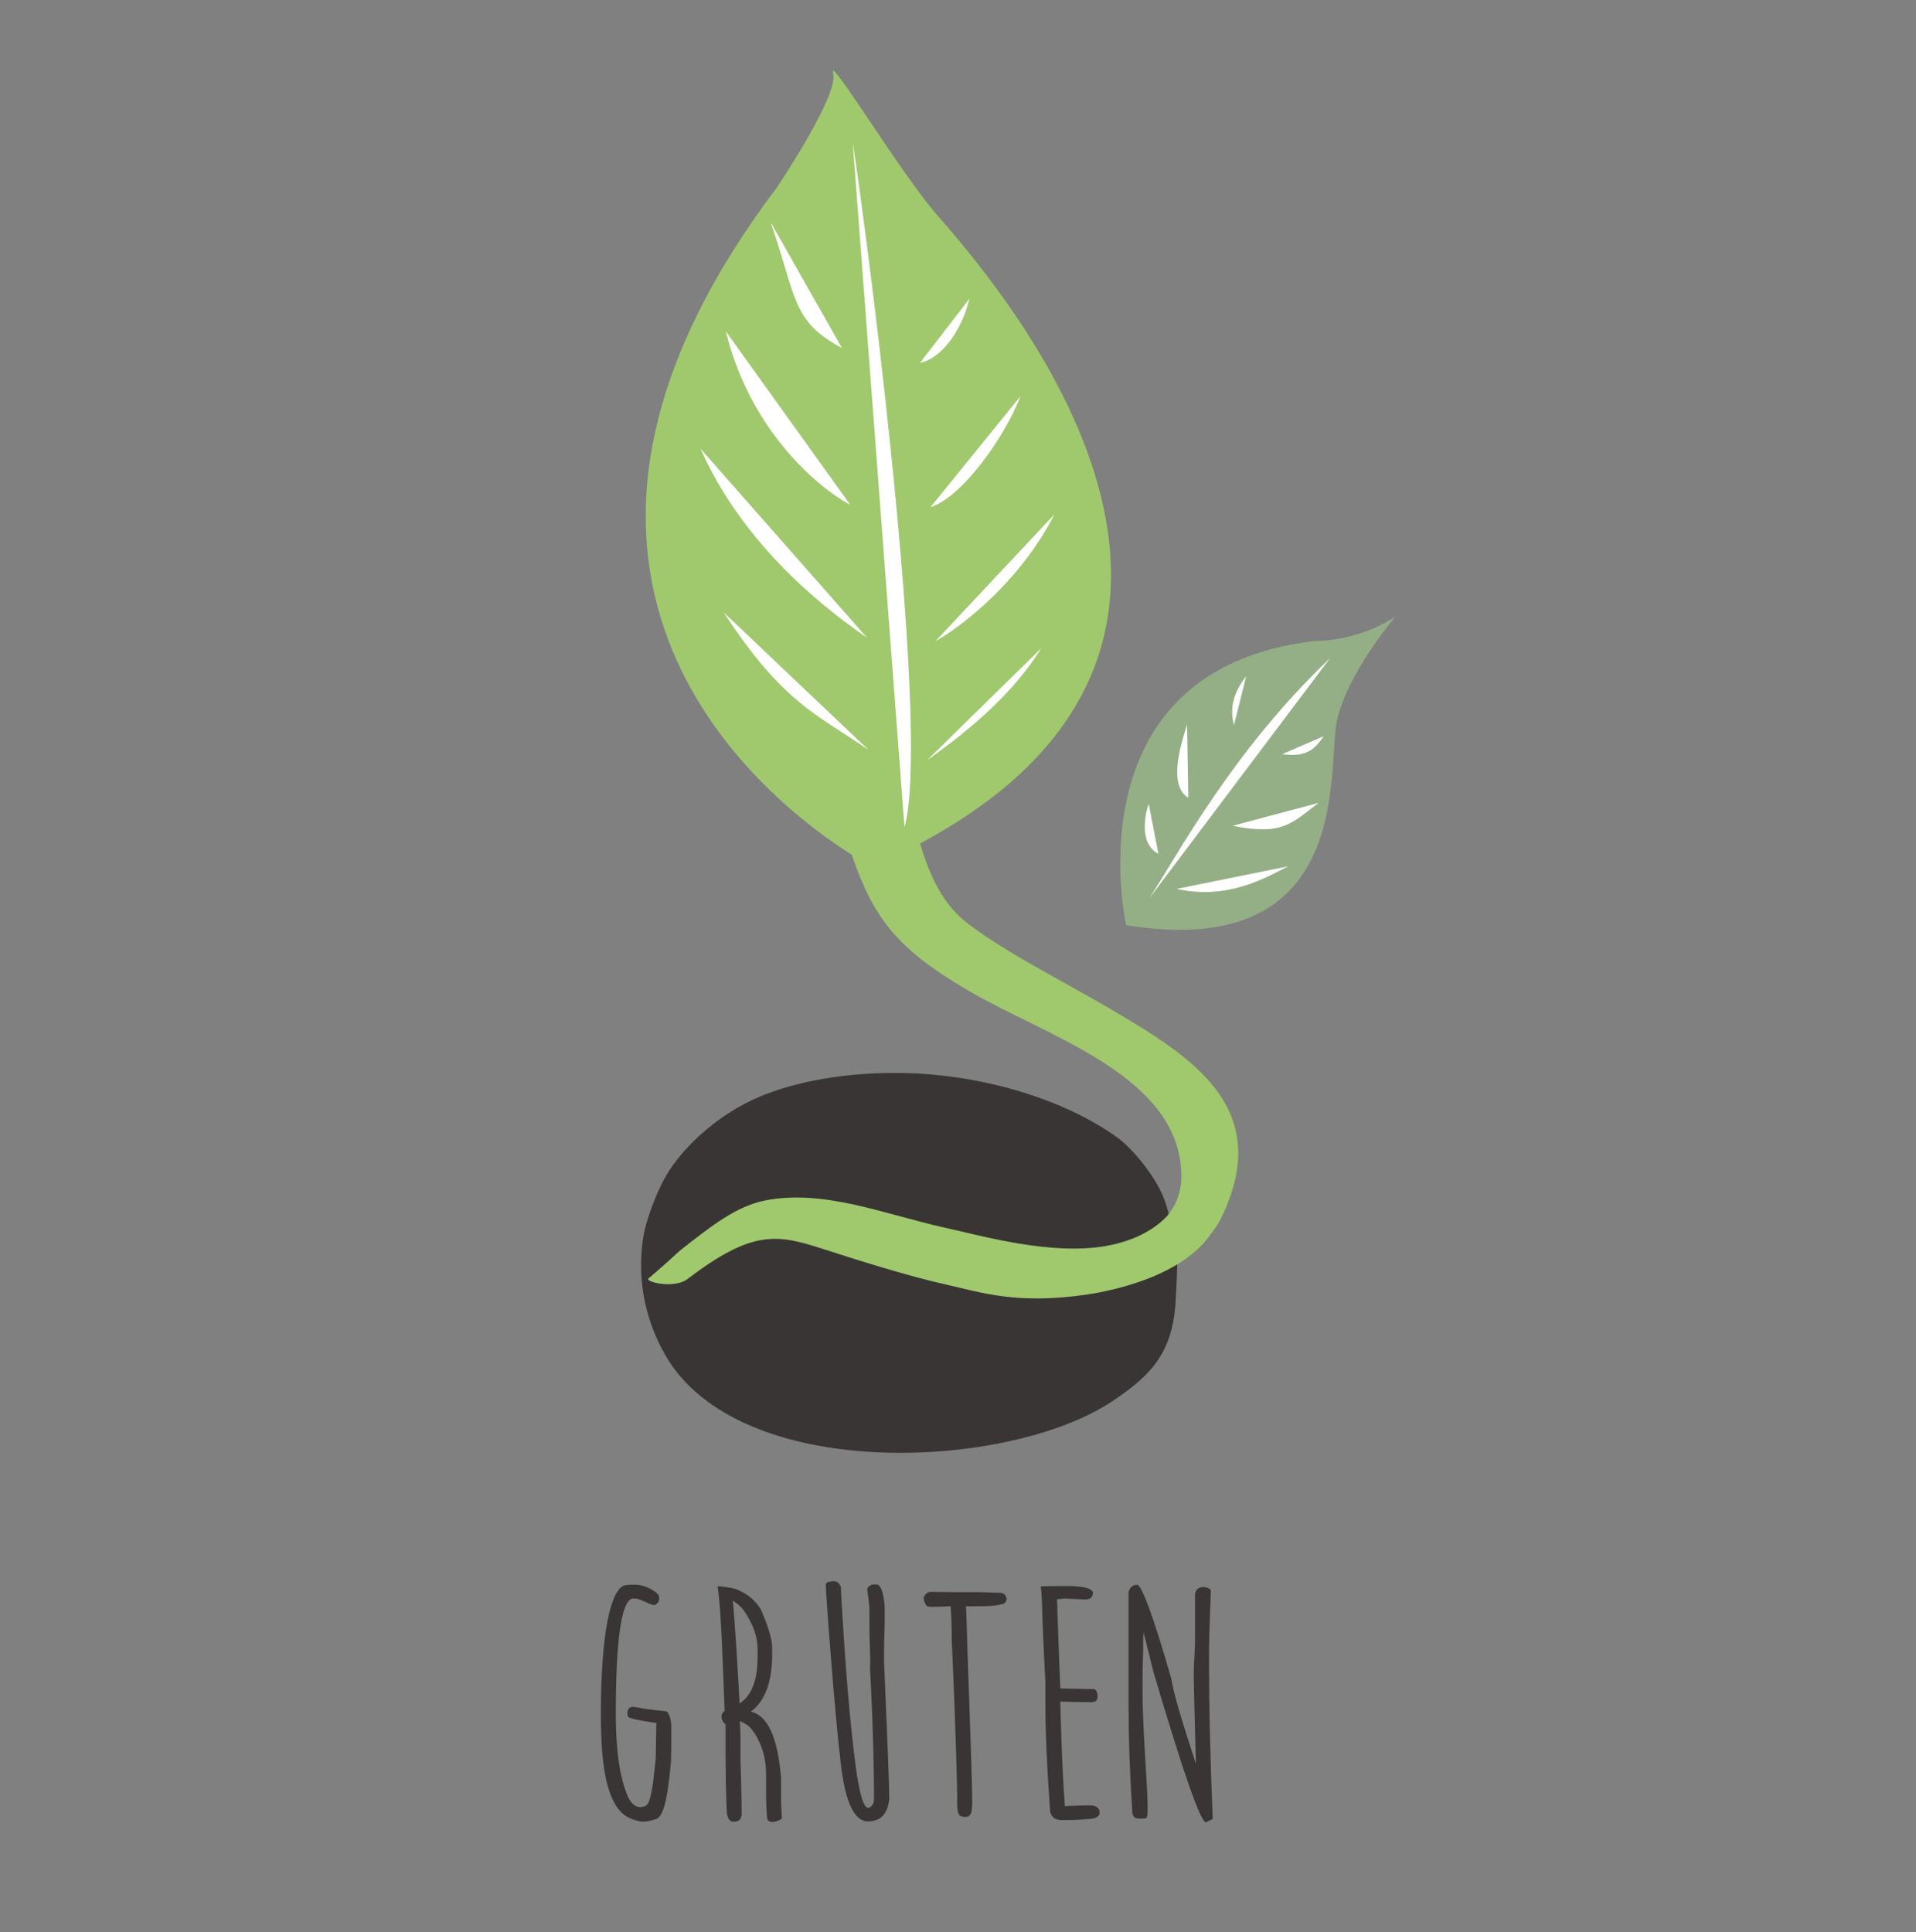
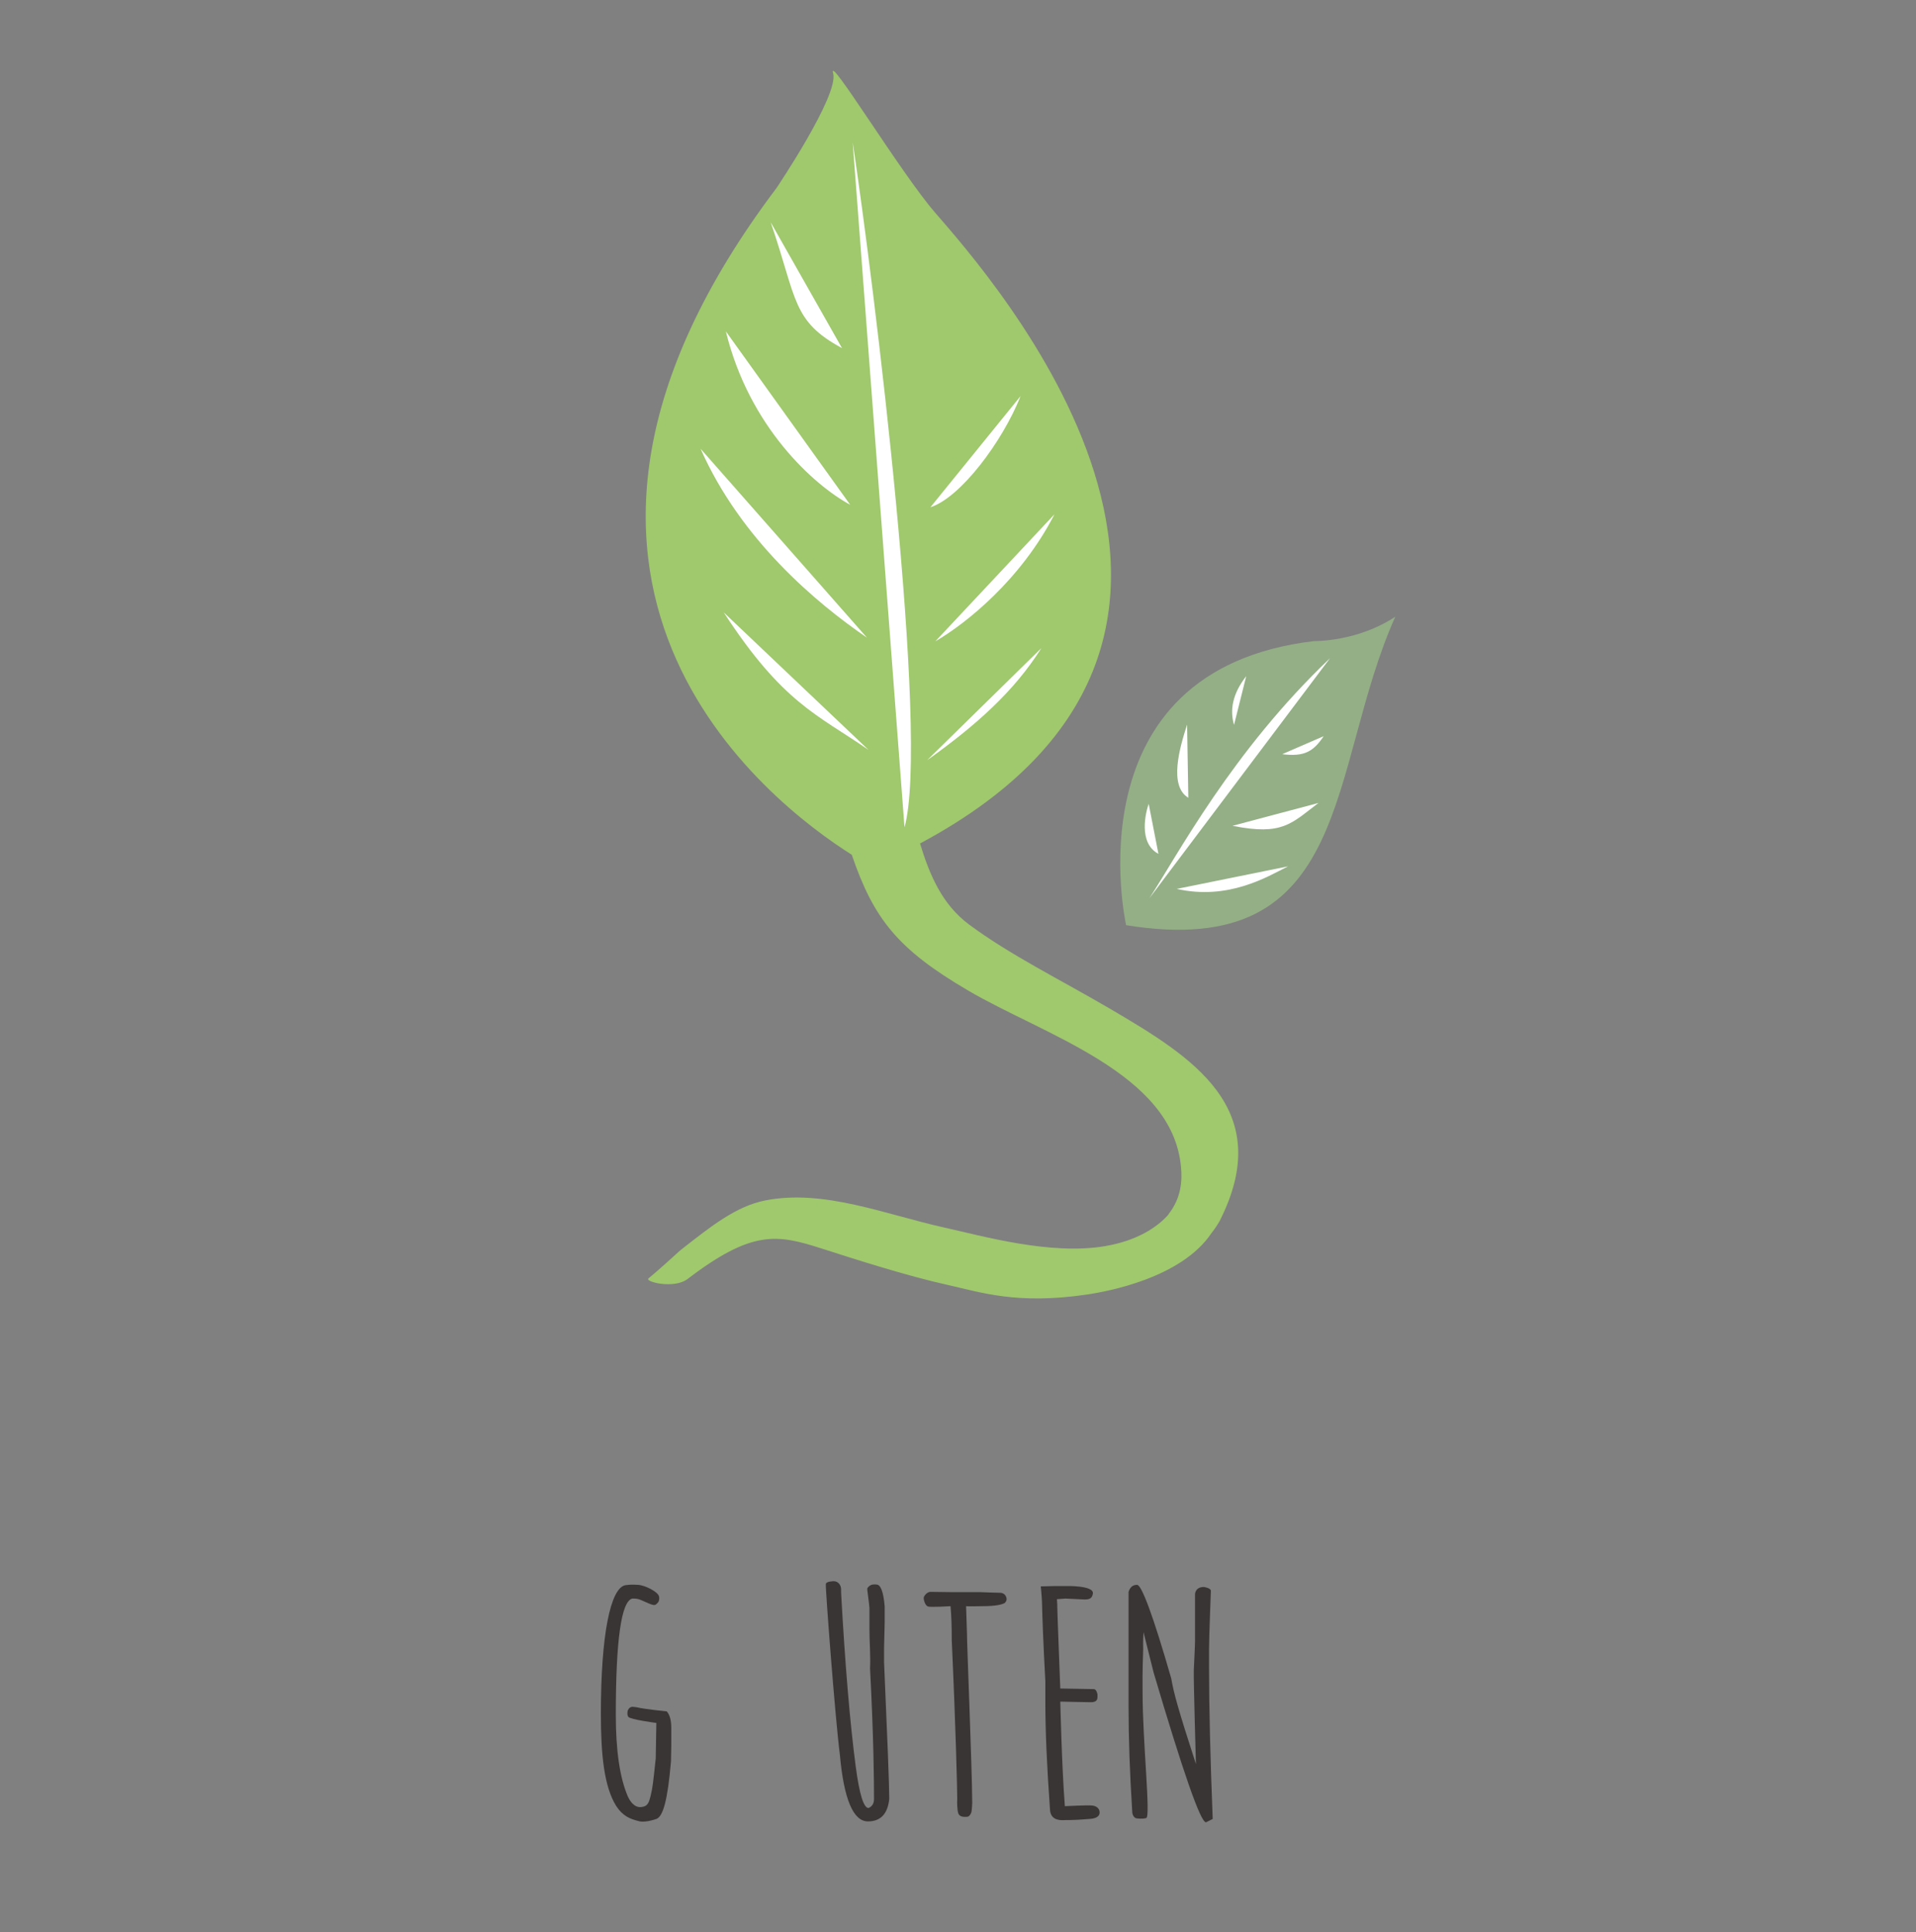
<svg xmlns="http://www.w3.org/2000/svg" version="1.1" id="Layer_1" x="0px" y="0px" viewBox="0 0 628.5 633.9" enable-background="new 0 0 628.5 633.9" xml:space="preserve">
  <rect x="0" y="0" width="628.5" height="633.9" fill="#808080" stroke="none" />
  <g>
-     <path fill-rule="evenodd" clip-rule="evenodd" fill="#393534" d="M296.3,352c26.1,0.5,53.1,8.7,70.4,21.3   c3.5,2.5,10.6,10.1,14.3,18c3.3,7.1,3.4,14.5,3.9,16.4c1.4,5.6,1.6,3.7,0.7,19.7c-1.1,17.8-9.7,24.8-20.8,32.3   c-34,22.7-122.7,27-146.7-15.4c-5.4-9.5-9.4-22.5-7.2-37.8c0.9-6.3,4.8-16.1,7.6-20.8c5.7-9.9,18.7-21.8,33.9-27.2   C264.4,354.1,279.7,351.7,296.3,352" />
    <g>
      <path fill="#393534" d="M209.3,519.9c2.2,0.1,6.7,2.3,6.9,3.9c0.2,1.2-0.3,1.8-0.3,1.8c-0.6,0.7-0.9,1-1.6,0.9    c-1-0.2-1.9-0.7-4-1.6c-0.7-0.3-1.4-0.5-2.3-0.5h-0.6c-3.6,0.9-5.4,13.6-5.4,38.1c0,11.7,1.3,20.6,3.9,26.7    c0.7,1.6,2.1,3.8,4.4,3.6c2.3-0.2,2.6-1.7,3.1-3.6c0.7-2.9,0.8-4,1.7-12.4l0.2-11.6c0,0-8.5-1.1-9.2-2c-0.5-0.7-0.2-2-0.2-2    s0.4-1.3,1.6-1.3c0.4,0,1.6,0.2,1.6,0.2c0.6,0.2,3.7,0.7,9.6,1.3c1,1.1,1.5,2.9,1.5,5.5v5.7c0,0.9-0.1,4.9-0.1,5.2    c-1.1,12.8-2.6,18.1-4.8,18.9c-4.1,1.4-5.8,0.7-5.8,0.7c-2.8-0.7-5.2-1.6-7.4-5c-3.9-6.3-5-16.6-5-30.2c0-25.7,3.1-41.4,8.1-42.2    C207.1,519.8,207.1,519.8,209.3,519.9z" />
-       <path fill="#393534" d="M241.9,521.5c3.1,1.3,5.7,3.3,7.6,6.3c2.5,5.7,3.8,10,3.8,12.8v2c0,9.2-2.4,15.5-7,18.9    c5.5,1.2,8.8,8.4,9.9,21.6v7.8c0,1.2,0.1,3,0.3,5.5c0,0,0,0.4-1.6,1c-3.2,1.1-3.3-1.2-3.3-1.2c-0.2-3-0.3-5.2-0.3-6.6v-7.3    c0-5-1.1-10.3-4.8-15.1c-1.2-1.6-3.8-2.6-3.8-2.6c0.1,2.3,0.2,4.1,0.2,5.5v7.7c0.3,6.7,0.4,16.7,0.4,17.6c0,0,0,0.2-0.3,1    c-0.3,0.8-1.2,1.2-2.4,1.2c-0.7,0-1.3-0.3-1.8-1.4c-0.4-1.1-0.4-1.9-0.4-1.9c-0.3-5.7-0.4-15.7-0.4-17.5v-11.2    c-0.4,0-1.5-1.5-1.3-2.7c0.1-1.1,0.9-1.6,1-1.6c-0.7-17.9-1.1-32.3-2.3-41C235.4,520.4,239.8,520.6,241.9,521.5z M240.4,525.1    c0.8,9.2,1.5,20.5,2.2,33.7c3.9-2.5,5.9-7.5,5.9-15.2v-2.8c0-3.4-1.1-7.5-4.5-12.5C242.6,526.4,240.4,525.1,240.4,525.1z" />
      <path fill="#393534" d="M273.3,518.7c1.7-0.1,2.6,1.4,2.6,2.6v1.1c1.3,23.6,2.9,42.7,4.8,57.1c1.2,9.1,2.6,13.6,4.2,13.6    c1.2-0.5,1.8-1.5,1.8-3c0-5.7-0.1-19.7-1.3-42.8c0.2-4.2-0.2-8.7-0.2-12.6v-5.2l0-2c-0.1-1.8-0.8-6-0.7-6.4    c0.1-0.4,0.9-1.2,1.8-1.3c0.9-0.1,1.2,0,1.2,0c1.4,0,2.3,2.4,2.7,7.2c0,1,0,4.2,0,5.2l-0.2,8.3c0-0.6,0,3.1,0,3.9v0.9    c1.1,25.3,1.7,40.3,1.7,44.8c-0.5,4.9-2.8,7.4-7,7.4c-4.8,0-7.9-7.3-9.2-21.9c-1.6-12.5-4.8-55.2-4.6-55.8    C270.8,519.2,271.6,518.8,273.3,518.7z" />
      <path fill="#393534" d="M328,522.5c0,0,1.6-0.1,2.1,1.5c0.4,1.2-0.6,1.9-0.6,1.9c-0.8,0.4-2.5,1-7.5,1c0,0-5.1,0.1-5.1,0l0.3,9.2    c-0.1,0.9,1.7,45.1,1.7,54.5c0.1,0.3-0.1,3.6-0.3,4c-0.2,0.5-0.6,1.4-1.5,1.4h-0.9c-0.6,0-1.7-0.3-1.9-1.3    c-0.3-0.9-0.4-3.5-0.3-4.6c0-3.1-0.5-23.7-1.8-52c0-4.6-0.1-7.8-0.4-11.2c0,0-6.5,0.4-7.4,0.1c-0.9-0.3-1.4-2-1.4-2.8    c0-0.6,1-1.9,2.1-2c1.1,0,6.6,0.1,7.8,0.1h8.9C323.8,522.4,328,522.5,328,522.5z" />
      <path fill="#393534" d="M350.2,520.3c-1,0,8.6-0.3,8.3,2.4c-0.2,1.8-1.4,2-2.7,2l-6.3-0.3c-0.3,0-1.2,0.1-2.8,0.2l0.1,1.5    c0,2.4,0.4,11.7,1,27.8c0,0,10.1,0.2,11,0.2c0.9,0,1.2,1.7,1.2,1.7v0.9c0,1.2-0.7,1.7-2.2,1.7c-1.3,0-9.5-0.2-10-0.2    c0,0,0.5,21.5,1.5,34.3c0.2,0,7.7-0.4,9-0.2c1.2,0.1,2.5,0.9,2.4,2.4c-0.1,1.5-1.8,1.9-3.4,2c-5.8,0.5-7.6,0.3-8.8,0.4    c-2.7,0-4.1-1.3-4.1-3.9c-1-13.9-1.5-25.5-1.5-34.7v-7c-0.7-12.8-1-21.4-1.1-25.9c-0.1-2.5-0.4-5.2-0.4-5.2l4.4-0.1H350.2z" />
      <path fill="#393534" d="M373,519.9c1.5,0,5.3,10.2,11.2,30.7c0.8,4.7,2.2,9.9,8.1,28.1c0,0-0.8-27.1-0.7-30.9    c0-0.4,0.4-7.8,0.4-9.4v-15.5c0.2-1.5,1.2-2.3,2.9-2.3c0,0,2.2,0.3,2.3,1.2c0,0.9-0.6,15-0.6,19.1v6.2c0,12.7,0.4,29.2,1.2,49.6    l-2.2,1.1c-1.8,0-7.5-16.4-17.2-49.2l-3.3-13.2c-0.2,3.4-0.1,5.6-0.1,5.6c-0.3,8.1-0.2,11-0.2,14.2c0,16.2,2.7,40.8,1.2,41.2    c-1.4,0.4-3.1,0.1-3.1,0.1c-0.6,0-1.5-0.8-1.5-2.3c-0.8-12.7-1.2-24-1.2-34.1v-37.9C370.7,520.7,371.5,519.9,373,519.9" />
    </g>
    <path fill="#A0C86D" d="M364.1,330.9c-17.3-10.1-32.7-17.6-46.2-27.6c-8.9-6.6-13-16.4-16.1-26.6c128.5-68.7,22.3-186.8,4.9-207   c-11.2-12.9-35.4-52.8-33.4-45.6c1.9,7.2-18.6,37.6-18.6,37.6c-97.3,128.9-2.4,201.6,24.7,218.7c7.2,21.1,15.1,31,38.1,44.5   c25,14.7,67.2,27.1,69.9,58c0.4,4.1,0.2,10-4.1,15.4c0,0,0,0,0,0.1c-3.6,4.1-10.2,8.6-20.9,10.4c-17.8,3-40-3.3-52.6-6.1   c-19.4-4.3-39.5-12.7-58.8-8.9c-9.5,1.9-17.6,8.3-27.9,16.4c-3.3,3-6.7,6.1-10.4,9.2c-1.2,1.1,8.4,3.5,12.8,0.2   c21.2-16.2,29.4-14.7,43.8-10.1c11.2,3.6,28,9,41.5,12c11.1,2.5,22.9,6.5,45.5,3.2c7-1,31.3-5.5,41.1-20.2c1.3-1.6,2.1-3,2.6-3.8   C418.9,363.6,390.8,346.6,364.1,330.9z" />
-     <path fill-rule="evenodd" clip-rule="evenodd" fill="#94AF86" d="M369.4,303.5c0,0-18.9-83.7,61.7-93.2c0,0,14.1,0.3,26.6-8   c0,0-16,18.8-19.2,34.4C435.3,252.3,444.3,315.6,369.4,303.5" />
+     <path fill-rule="evenodd" clip-rule="evenodd" fill="#94AF86" d="M369.4,303.5c0,0-18.9-83.7,61.7-93.2c0,0,14.1,0.3,26.6-8   C435.3,252.3,444.3,315.6,369.4,303.5" />
    <path fill-rule="evenodd" clip-rule="evenodd" fill="#FFFFFF" d="M436.3,215.9c-32.2,30.6-50.2,64.9-59.3,78.8" />
    <path fill-rule="evenodd" clip-rule="evenodd" fill="#FFFFFF" d="M422.5,284.2c-6.9,3.5-19.6,11.2-36.5,7.4" />
    <path fill-rule="evenodd" clip-rule="evenodd" fill="#FFFFFF" d="M432.5,263.4c-8.9,6.7-11.7,10.8-28.2,7.5" />
    <path fill-rule="evenodd" clip-rule="evenodd" fill="#FFFFFF" d="M434.2,241.5c-3.4,5.1-6.4,6.8-13.6,5.9" />
    <path fill-rule="evenodd" clip-rule="evenodd" fill="#FFFFFF" d="M376.8,263.7c-0.9,2.5-3.6,12.8,3.2,16.4" />
    <path fill-rule="evenodd" clip-rule="evenodd" fill="#FFFFFF" d="M404.8,237.8c-1.4-4.8-0.6-10.1,4-16" />
    <path fill-rule="evenodd" clip-rule="evenodd" fill="#FFFFFF" d="M389.4,237.7c-2.4,7.4-6.1,20.1,0.4,24" />
    <g>
      <path fill-rule="evenodd" clip-rule="evenodd" fill="#FFFFFF" d="M238.1,108.7c7.6,31.3,28.9,50.5,40.8,56.9" />
      <path fill-rule="evenodd" clip-rule="evenodd" fill="#FFFFFF" d="M229.8,147.2c13.1,29.7,37.8,50.5,54.6,62" />
      <path fill-rule="evenodd" clip-rule="evenodd" fill="#FFFFFF" d="M341.6,212.6c-8.9,14.2-21.6,25.5-37.5,36.8" />
      <path fill-rule="evenodd" clip-rule="evenodd" fill="#FFFFFF" d="M345.9,168.7c-10.9,21.3-28.9,35.8-39.1,41.7" />
      <path fill-rule="evenodd" clip-rule="evenodd" fill="#FFFFFF" d="M334.8,129.9c-6,15.1-19.8,33.4-29.6,36.5" />
-       <path fill-rule="evenodd" clip-rule="evenodd" fill="#FFFFFF" d="M318,98c-2.6,10.8-9.5,19.8-16.2,21" />
      <path fill-rule="evenodd" clip-rule="evenodd" fill="#FFFFFF" d="M237.4,200.9c19.4,29.8,30.7,33.5,47.5,45.1" />
      <path fill-rule="evenodd" clip-rule="evenodd" fill="#FFFFFF" d="M252.8,72.9c8.7,25.3,6.9,32.4,23.4,41.3" />
      <path fill-rule="evenodd" clip-rule="evenodd" fill="#FFFFFF" d="M279.7,46.6c7.1,47.1,25.3,195.2,17,224.8" />
    </g>
  </g>
</svg>